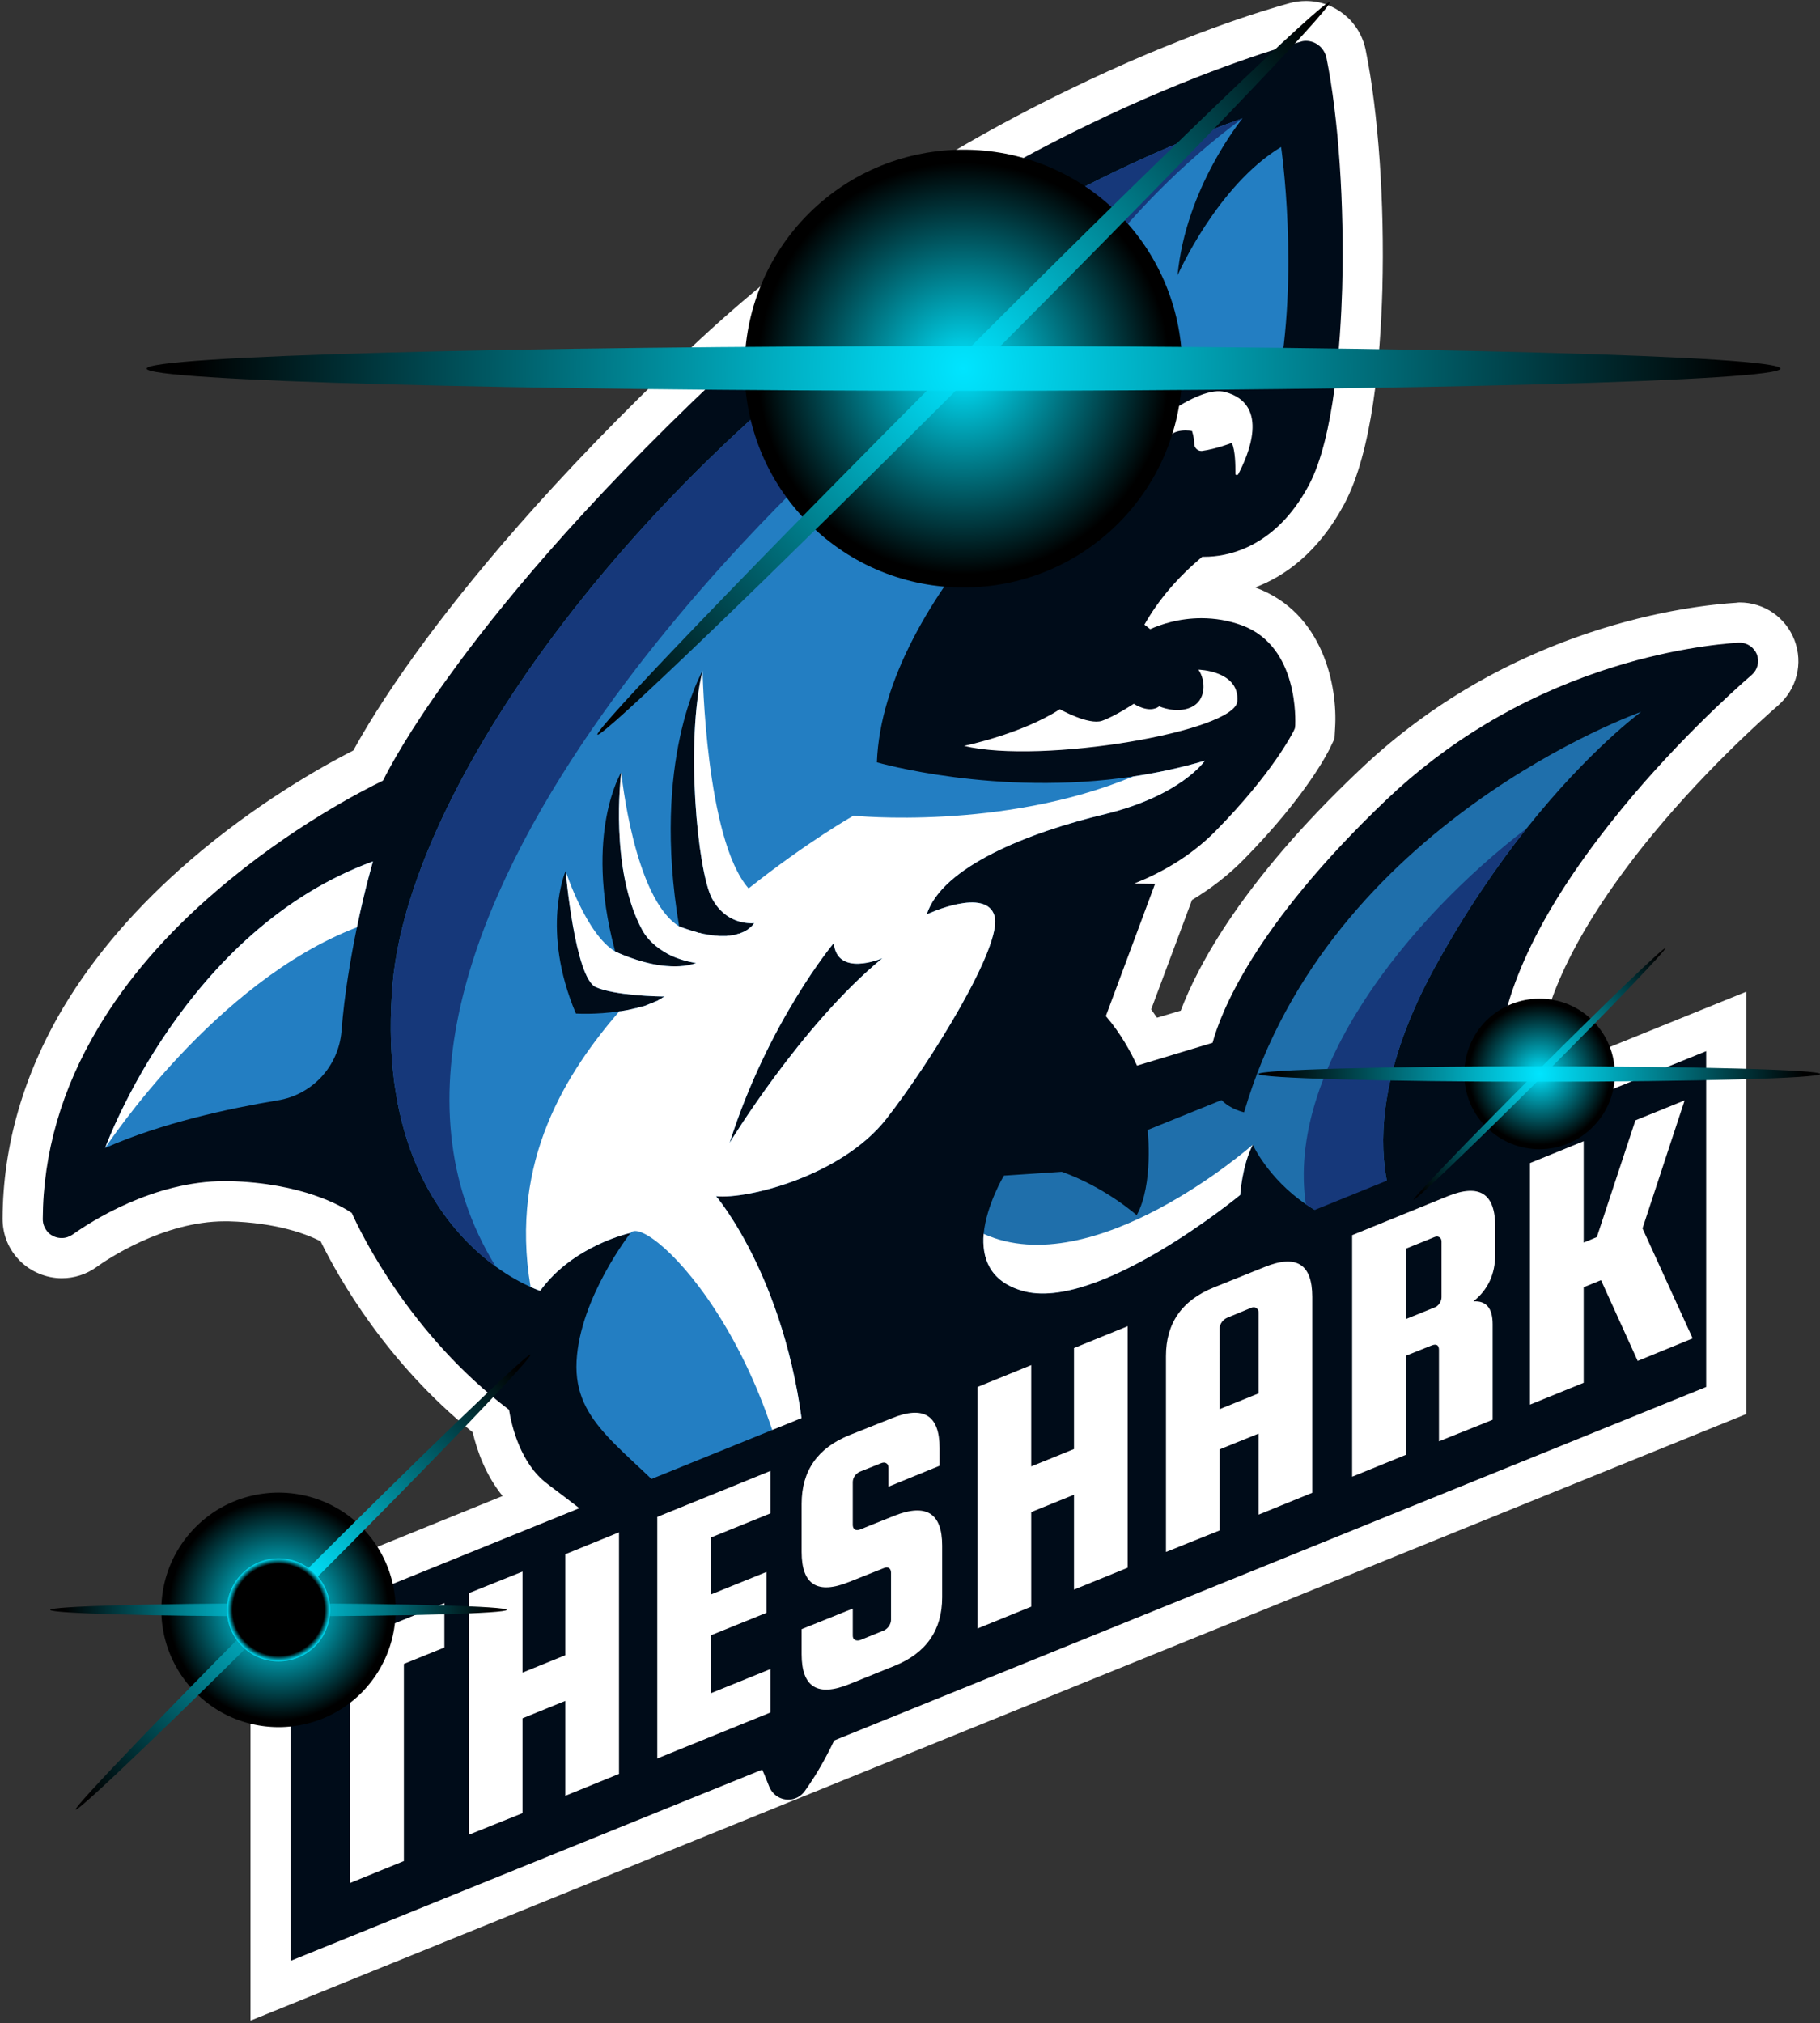
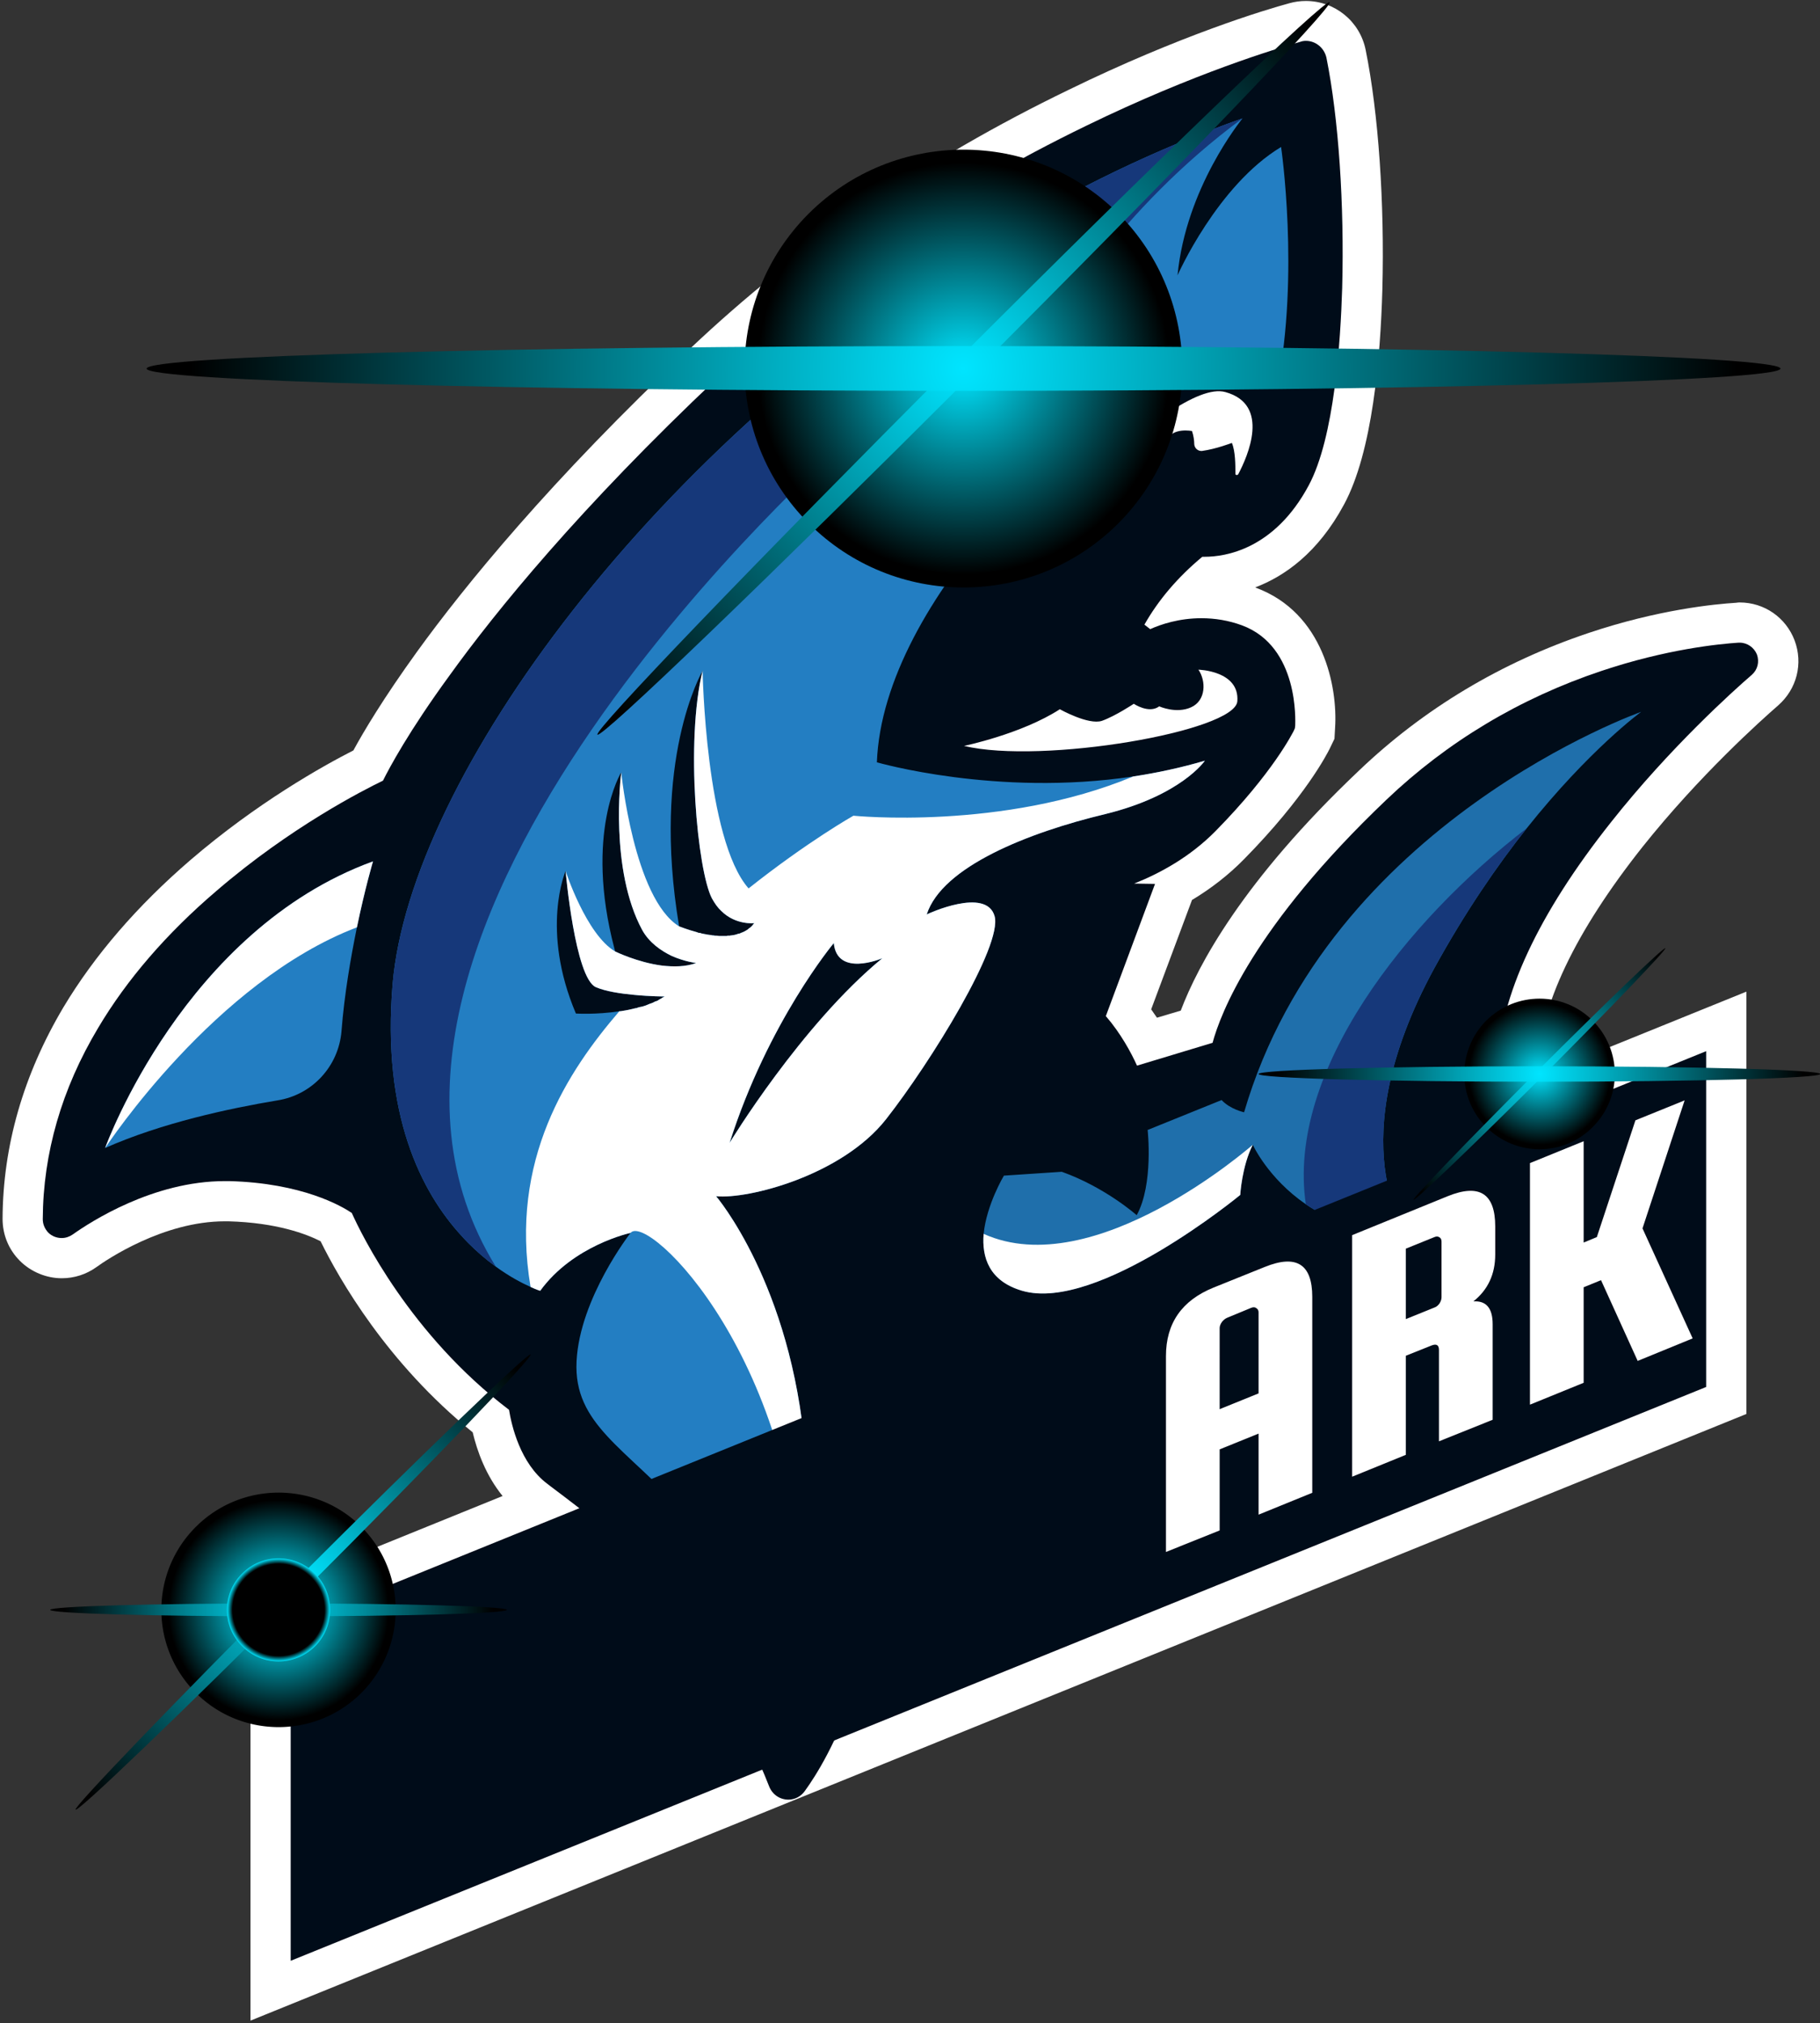
<svg xmlns="http://www.w3.org/2000/svg" version="1.2" viewBox="0 0 566 629" width="566" height="629">
  <rect x="0" y="0" width="566" height="629" fill="#333333" stroke="none" />
  <defs>
    <radialGradient id="g1" cx="0" cy="0" r="1" href="#P" gradientTransform="rotate(135 -60.344 268.197) scale(36.439)">
      <stop offset=".13" stop-color="#00e5ff" />
      <stop offset=".94" />
    </radialGradient>
    <radialGradient id="g2" cx="0" cy="0" r="1" href="#P" gradientTransform="rotate(135 -54.727 265.475) scale(100.06)">
      <stop stop-color="#00e5ff" />
      <stop offset=".94" />
    </radialGradient>
    <radialGradient id="g3" cx="0" cy="0" r="1" href="#P" gradientTransform="rotate(180 43.313 250.25) scale(71.009)">
      <stop stop-color="#00e5ff" />
      <stop offset=".94" />
    </radialGradient>
    <radialGradient id="g4" cx="0" cy="0" r="1" href="#P" gradientTransform="rotate(135 126.089 119.343) scale(68.062)">
      <stop stop-color="#00e5ff" />
      <stop offset=".94" />
    </radialGradient>
    <radialGradient id="g5" cx="0" cy="0" r="1" href="#P" gradientTransform="rotate(135 126.087 119.353) scale(160.974)">
      <stop stop-color="#00e5ff" />
      <stop offset=".94" />
    </radialGradient>
    <radialGradient id="g6" cx="0" cy="0" r="1" href="#P" gradientTransform="rotate(180 149.817 57.286) scale(254.079)">
      <stop stop-color="#00e5ff" />
      <stop offset=".94" />
    </radialGradient>
    <radialGradient id="g7" cx="0" cy="0" r="1" href="#P" gradientTransform="rotate(135 170.233 266.102) scale(23.395)">
      <stop stop-color="#00e5ff" />
      <stop offset=".94" />
    </radialGradient>
    <radialGradient id="g8" cx="0" cy="0" r="1" href="#P" gradientTransform="rotate(135 170.238 266.104) scale(55.334)">
      <stop stop-color="#00e5ff" />
      <stop offset=".94" />
    </radialGradient>
    <radialGradient id="g9" cx="0" cy="0" r="1" href="#P" gradientTransform="rotate(180 239.388 166.946) scale(87.339)">
      <stop stop-color="#00e5ff" />
      <stop offset=".94" />
    </radialGradient>
    <radialGradient id="g10" cx="0" cy="0" r="1" href="#P" gradientTransform="rotate(135 -60.342 268.185) scale(16.044)">
      <stop offset=".89" />
      <stop offset="1" stop-color="#00e5ff" />
    </radialGradient>
    <linearGradient id="P" gradientUnits="userSpaceOnUse" />
  </defs>
  <style>.a{fill:#fff}.b{fill:#000c19}.c{fill:#237ec2}</style>
  <path class="a" d="M77.9 496.9l78.4-31.8c-5.2-6.4-7.9-13.9-9.3-19.8-26.6-21.5-41.5-47.6-47.3-59.4-4.3-2.2-13.6-5.8-28.7-6.2h-1.1c-19.1 0-36.7 11.9-40 14.3-3.1 2.2-6.8 3.4-10.7 3.4-4.8 0-9.6-2-13-5.4-3.5-3.5-5.4-8.1-5.4-13.1.1-22.7 6.5-44.8 18.9-65.7 9.7-16.2 23-31.6 39.5-45.8 20.7-17.8 41.1-29.2 50.7-34.1 3.2-5.9 9.4-16.3 19.8-30.7 14.7-20.3 41.4-53.2 84.9-94.2 33.7-31.9 73.3-59 117.8-80.5C367 11 393.6 3 401 1q2.5-.7 5.1-.7c9 0 16.8 6.3 18.6 15.2 4 19.7 5.9 47.6 5.2 74.4-.6 21.5-3.1 50.6-11.9 66.9-8.1 15.1-18.6 22.4-27.6 25.8l.1.1c21.2 7.8 25.5 31 24.7 43.5l-.2 3.5-1.5 3.1c-.7 1.4-7.5 14.9-26.6 34.3-4.7 4.8-10.2 9.1-16.2 12.7l-12.7 34 1.8 2.6 7.4-2.2c5.3-14 19.2-40.3 55.4-74.6 20.2-19.3 44.3-33.7 71.4-42.8 21.7-7.3 39.4-9 45.9-9.4q.6-.1 1.1-.1c7.7 0 14.4 4.7 17.1 11.8 2.7 7.2.7 15.1-5.1 20.2-5.4 4.7-24.5 21.8-42.2 44-21 26.5-32 49.6-32.6 68.7v2.6l64.9-26.3v131.3L77.9 628.2z" />
  <path class="b" d="M245.2 559.5c-2.7 0-5-1.6-6-4.1-7-18.2-25.9-52.4-32.6-62.2-6.5-9.4-25.8-23.9-35.1-30.9l-1.3-1c-8.4-6.3-11.1-18.1-11.9-23-30.7-23.3-45.9-54.5-48.9-61.2-3.1-2.1-15.4-9.3-38.1-9.9h-1.4c-22.3 0-41.8 12.7-47.3 16.6-1 .7-2.2 1.1-3.4 1.1-1.6 0-3.1-.6-4.2-1.7-1.1-1.2-1.7-2.6-1.7-4.2.1-20.5 5.9-40.5 17.2-59.4 8.9-15 21.3-29.4 36.9-42.7 22.9-19.7 45.5-31.2 51.7-34.2 2-4 8-15.3 20.7-32.7 14.4-20 40.6-52.2 83.3-92.5 32.9-31 71.4-57.4 114.7-78.4C371.5 22.7 397.3 15 404.4 13q.8-.3 1.7-.3c3.1 0 5.7 2.2 6.4 5.2 3.8 18.9 5.6 45.7 4.9 71.7-.5 16.5-2.4 46.4-10.4 61.3-10.7 20-26.1 22.2-32.3 22.2h-.8c-7.7 6.4-13.7 13.5-18 21.1l1.8 1.4c3.3-1.5 9-3.4 15.9-3.4 4.3 0 8.5.7 12.6 2.2 17.9 6.6 16.6 30.1 16.6 31.1l-.1.9-.4.9c-.3.5-6.3 12.8-24.3 31.1-7.9 8-17.2 13.1-25.3 16.3l6.5.1-15.3 41.1c4.6 5.3 7.9 11.4 9.7 15.4l23.5-7.1c2.4-8.9 12.6-36.1 54.1-75.6 18.9-18 41.4-31.5 66.8-40 20.3-6.8 36.6-8.4 42.7-8.8h.3c2.4 0 4.5 1.5 5.4 3.7.8 2.3.2 4.7-1.6 6.3-5.7 4.9-25.5 22.7-43.7 45.7-22.8 28.7-34.7 54.3-35.4 76.1-1.5 48.5 36.3 73.7 47.9 80.3 2.1 1.2 3.3 3.6 2.9 6-.5 2.5-2.4 4.4-4.8 4.8-10.3 1.8-20.7 2.7-30.7 2.7-29.1 0-51.6-7.8-65.3-14.3-9-4.3-15.5-8.6-19.3-11.4-15.6 19-38.2 37-67.4 53.6-23.1 13.1-41.5 20.2-42.3 20.5l-5 2-1.3-5.3c-1.4-5.4-3.7-10.4-6-14.5 2.7 58.6-17.4 91.6-24.1 100.8-1.2 1.7-3.1 2.7-5.1 2.7z" />
  <path class="c" d="M116 267.8s-2.5 8.4-5 20.5c-1.9 9.3-3.9 20.7-4.8 32.3-.9 10.9-9.1 19.8-19.9 21.5-15 2.5-36 7-53.6 14.8.4-1.1 24.8-67.8 83.3-89.1z" />
  <path fill-rule="evenodd" class="c" d="M397.2 120.4s-8.7-15.8-27.7-7c-32.2 14.9-94.9 72.7-96.8 123.6 0 0 37.3 10.8 79.7 4.4 7.3-1.1 14.8-2.7 22.3-4.9 0 0-7.3 10.8-31 16.6-23.8 5.7-50.7 16.3-55.5 31.2.3-.2 18.5-8.6 21.1.5 2.6 9.1-19.9 45.5-33.7 63.1-13.8 17.6-43 25-52.9 24 0 0 23.4 27.3 27.7 79.2.9 10.9 1.2 20.4 1.1 28.7v2.8q-.2 5.8-.6 10.7v1.2q-.1.5-.1 1.1-.1.4-.1.8-.1 1.2-.2 2.2-.4 3.2-.7 5.9-.1.3-.1.7-.2.8-.3 1.6-.5 3-1 5.4-.1.4-.2.9v.2q-.1.6-.3 1.1c-.7 3.1-1.4 5.4-1.9 6.9q0 .1-.1.3v.2l-.1.1v.1q0 .1-.1.1-.1.5-.3.8 0 .2-.1.3-.1.2-.1.3v.1h-.1s-13.9-33.1-32.2-53.3c-18.2-20.2-34.6-27.4-33.6-47.1 1-19.7 16.8-39.9 16.8-39.9s-17.8 3.8-28.1 18c0 0-1.1-.3-3-1.2-2.5-1.1-6.4-3.1-10.8-6.3q-1.2-.9-2.5-1.9c-2.6-2.1-5.4-4.6-8.1-7.6-12.7-13.8-24.9-37.9-21.5-78.4 5.5-64.1 81.6-168.3 187.4-232.3 24.2-14.7 50-27.3 76.9-36.8-.5.7-17.6 21.6-20.2 48.8 0 0 12.3-27.9 32.2-39.9 0 0 5.8 39.4-1.2 74.7zM191.1 295l.2.8s6.9 3.4 14.6 4.4c3.6.4 7.3.4 10.6-.8 0 0-3.5-.4-7.6-2.2-3.3-1.6-7-4.1-9.2-8.1-10.1-18.7-6.7-47.4-6.5-49 0 0-11.6 18.9-2.1 54.9zm6.3 18.5q.4-.1.7-.1l.1-.1q.3-.1.7-.2.7-.1 1.3-.3l.6-.2q.2-.1.5-.2t.7-.3q.7-.2 1.3-.5.3-.2.6-.3h.1l.1-.1q.2 0 .4-.1.4-.3.8-.5.1-.1.2-.1l.4-.2v-.1q.1 0 .2-.1.3-.1.6-.3s-4.4 0-9.5-.5c-4.3-.4-8.9-1.1-11.9-2.4-6.5-2.9-9.4-36.1-9.4-36.1s-7.9 18.1 3.2 44.3c0 0 6.3.4 13.5-.7q.5 0 .9-.1 2-.3 3.9-.8zm29.3-22.6h.4q.3-.1.5-.1.3 0 .5-.1.8-.1 1.5-.4.2 0 .5-.1l.4-.2q.4-.1.7-.3h.1q.4-.2.7-.4.3-.2.5-.3l.1-.1q.2-.1.3-.3h.1q.2-.2.4-.3 0-.1.1-.1l.3-.3.1-.1q.2-.2.3-.4l.4-.4s-5.8.7-10.3-3.8c-1.1-1-2-2.3-2.9-3.9-4.5-8.6-8.3-48.7-2.9-70.8-.3.7-16 27.7-7.3 79.5.3.1 2.5 1 5.5 1.8q.3.1.5.2.4 0 .7.1.1 0 .2.1 1 .2 2.1.4h.1q.5.1 1 .1.6.1 1.1.2h.4q.4 0 .8.1h2.5q0-.1.1-.1h.5zm47.7 7c-.4.2-14.1 5.9-15.1-4.7 0 0-20.4 24.4-32.4 62.1 0 0 22.2-36.6 47.5-57.4zm53.2-197s-22.7-1.2-40.6 9.5c-18 10.8-11.6 23.3-11.6 23.3 1.4-4.1 4.1-7.9 7.7-11.3 2 .4 7 1.1 13.8-.7-4.5-.5-6.8-3.3-7.6-4.4 4.1-2.8 8.6-5.3 13-7.4 1.3 3.4.5 7.4 0 9.2 4.9-3.6 7.2-9.4 7.3-12.3 9.9-4 18-5.9 18-5.9z" />
  <path d="M510.4 221.3s-16 11.6-35.6 36.2c-9.2 11.6-19.2 26.1-28.8 43.6-29.8 54.8-8.4 82.4-8.4 82.4-13.7.1-24-4-31.5-9.1-11.8-8.1-16.5-18.5-16.5-18.5-3.4 6.7-3.9 15.6-3.9 15.6s-44.4 36.6-67.8 29.8c-10.3-3-12.6-10.4-12-17.7.9-9.1 6.3-18.1 6.3-18.1l18-1.2c13.5 4.8 23.3 13.5 23.3 13.5 5.3-9.6 3.4-26.5 3.4-26.5l23-9.3c2.7 2.9 7 3.8 7 3.8 26.4-90.3 123.5-124.5 123.5-124.5z" fill="#1f6fab" />
  <path d="M386.4 36.8c-39.1 28.8-58.8 64.1-58.8 64.1s-20-8.8-43.1 5.1c-23 13.9-22.1 31.7-22.1 31.7S89.7 289.6 154.2 393.8q-1.2-.9-2.5-1.9c-2.6-2.1-5.4-4.6-8.1-7.6-12.7-13.8-24.9-37.9-21.5-78.4 5.5-64.1 81.6-168.3 187.4-232.3 24.2-14.7 50-27.3 76.9-36.8zM446 301.1c-29.8 54.8-8.4 82.4-8.4 82.4-13.7.1-24-4-31.5-9.1-6.1-41.3 31.5-88.4 68.7-116.9-9.2 11.6-19.2 26.1-28.8 43.6z" fill="#16387a" />
  <path class="a" d="M116 267.8s-2.5 8.4-5 20.5c-44.2 16.9-77.6 67.6-78.3 68.6.4-1.1 24.8-67.8 83.3-89.1z" />
  <path fill-rule="evenodd" class="a" d="M374.7 236.5s-7.3 10.8-31 16.6c-23.8 5.7-50.7 16.3-55.5 31.2.3-.2 18.5-8.6 21.1.5 2.6 9.1-19.9 45.5-33.7 63.1-13.8 17.6-43 25-52.9 24 0 0 23.4 27.3 27.7 79.2.9 10.9 1.2 20.4 1.1 28.7v2.8q-.2 5.8-.6 10.7v1.2q-.1.5-.1 1.1-.1.4-.1.8-.1 1.2-.2 2.2-.4 3.2-.7 5.9c-.5-81.5-48.4-127.6-53.7-121.2 0 0-17.8 3.8-28.1 18 0 0-1.1-.3-3-1.2-6.7-39.5 11.6-67.1 27.6-85.7q.5 0 .9-.1 2-.3 3.9-.8.4-.1.7-.1l.1-.1q.3-.1.7-.2.7-.1 1.3-.3l.6-.2q.2-.1.5-.2t.7-.3q.7-.2 1.3-.5.3-.2.6-.3h.1q.2-.1.5-.2.4-.3.8-.5.1-.1.2-.1l.6-.4q.3-.1.6-.3s-4.4 0-9.5-.5c-4.3-.4-8.9-1.1-11.9-2.4-6.5-2.9-9.4-36.1-9.4-36.1s6.4 19.7 15.4 25c0 0 6.9 3.4 14.6 4.4 3.6.4 7.3.4 10.6-.8 0 0-3.5-.4-7.6-2.2-3.3-1.6-7-4.1-9.2-8.1-10.1-18.7-6.7-47.4-6.5-49 0 0 3.9 39.2 18 47.9.3.1 2.5 1 5.5 1.8q.3.1.5.2.4 0 .7.1.1 0 .2.1h.1q.5.1.9.2h.1l1 .2h.1q.5.1 1 .1v.1q.6 0 1.1.1h.5q.3 0 .7.1h2.5q0-.1.1-.1h.7q.3-.1.7-.1.4-.1.7-.1.2-.1.4-.1.2-.1.3-.1l.6-.2q.2 0 .5-.1l.4-.2q.4-.1.7-.3h.1q.4-.2.7-.4.3-.2.5-.3l.1-.1q.2-.1.3-.3h.1q.2-.2.4-.3 0-.1.1-.1l.3-.3.1-.1q.2-.2.3-.4l.4-.4s-5.8.7-10.3-3.8c-1.1-1-2-2.3-2.9-3.9-4.5-8.6-8.3-48.7-2.9-70.8 0 0 .9 52.5 14.3 67.7 18.4-14.6 32.6-22.6 32.6-22.6s46.4 4.7 87-12.2c7.3-1.1 14.8-2.7 22.3-4.9zm-100.3 61.4c-.4.2-14.1 5.9-15.1-4.7 0 0-20.4 24.4-32.4 62.1 0 0 22.2-36.6 47.5-57.4z" />
  <path class="a" d="M310.3 177.8s53.8-60.7 70.8-55.9c14.1 3.9 6.9 20 4 25.5-.3.5-1 .3-.9-.2 0-2.6 0-6.9-1.1-9.5 0 0-4.9 1.9-9.3 2.5-1.2.1-2.3-.8-2.4-2.1 0-1.1-.2-2.6-.7-4.1 0 0-6.1-1.2-7.7 2.8-.8 2-2.3 4.8-3.6 7-1.1 1.9-3.4 2.7-5.4 2-1.4-.5-3-.8-3.8-.2-1.5 1-7.6 12.7-12.8 18.5-1.4 1.5-3.3 2.1-5.3 1.8-1.2-.2-2.7-.2-4.3.7-3.4 1.7-4.2 9.4-6.2 11.8-2.1 2.4-5.2-2.9-11.3-.6zm62.4 30.4s12.8.3 12.1 9.8c-.6 9.4-60.8 19.7-85 13.9 0 0 17.9-3.7 29.8-11.4 0 0 8.9 5 13.1 3.6 4.2-1.5 9.9-5.3 9.9-5.3s4.7 3.2 7.9.8c0 0 5.3 2.4 9.9.3 4.7-2.1 4.7-8.2 2.3-11.7zm-70.4-89.1c-2 1.8-5.4 2.6-5.4 2.6-4.5-.5-6.8-3.3-7.6-4.4 4.1-2.8 8.6-5.3 13-7.4 1.3 3.4.5 7.4 0 9.2zm87.3 236.8c-3.4 6.7-3.9 15.6-3.9 15.6s-44.4 36.6-67.8 29.8c-10.3-3-12.6-10.4-12-17.7 34.3 15.5 83-27.1 83.7-27.7zM247.9 514.4l.1-.1q-.1.1-.1.2v-.1zm-2.7 9.2v-.2l-.1.2h.1zm.8-2.3zm-.7 1.9q.1-.1.1-.3.2-.3.3-.8.1 0 .1-.1v-.2q-.4 1.2-.6 1.6.1-.1.1-.2zm4.1-16.4v-.2q0 .4-.1.8.1-.3.1-.6zm-1 5.4q.1-.1.1-.2-.1.2-.1.5v-.3z" />
  <path class="b" d="M530.6 431.2L90.4 609.6V505.3l440.2-178.5z" />
-   <path class="a" d="M96.4 529.2v-13.8l41.8-17v13.8l-12.6 5.1v61.3l-16.7 6.8v-61.3zm66.1 5v29.5l-16.7 6.7v-75.1l16.7-6.7V520l13.3-5.4v-31.4l16.7-6.8v75.1l-16.7 6.8v-29.5zm58.6-7.8l18.5-7.5v13.5l-35.2 14.3v-75.1l35.2-14.3v13.2l-18.5 7.5v17.7l17.3-7v12.7l-17.3 7zm71.1-70.7l-15.9 6.5v-5.9q0-1-.7-1.4-.6-.4-1.6 0l-6.5 2.6q-1 .4-1.7 1.4-.6.9-.6 1.9v13.3q0 .9.6 1.4.7.4 1.7 0l10.7-4.3q14.8-5.8 14.8 9.3v16.1q0 15.3-14.8 21.3l-14.1 5.7q-14.8 6-14.8-9.3v-7.8l15.9-6.4v8.4q0 .9.6 1.3.7.4 1.7.1l7.4-3q.9-.4 1.6-1.4.6-1 .6-1.9v-14.7q0-.9-.6-1.4-.7-.4-1.6 0l-10.8 4.3q-14.8 6-14.8-9.3v-15q0-15.3 14.8-21.3l13.3-5.3q14.8-6 14.8 9.3zm28.5 14.4v29.4l-16.7 6.8v-75.1l16.7-6.8v31.5l13.3-5.4v-31.4l16.7-6.8v75.1l-16.7 6.8v-29.5z" />
  <path fill-rule="evenodd" class="a" d="M393.3 393.9q14.8-6 14.8 9.3v60.9l-16.7 6.8v-25.2l-12.1 4.9v25.2l-16.7 6.7v-60.9q0-15.3 14.8-21.3zm-14 44.2l12.1-4.9V408q0-.9-.7-1.3-.6-.5-1.6-.1l-7.5 3.1q-.9.4-1.6 1.3-.7 1-.7 1.9zm57.9-16.6v30.8l-16.7 6.8V384l29.7-12.1q14.8-6 14.8 9.4v8.7q0 9.2-6.8 14.6 6-.4 6 7.1v29.7l-16.7 6.7v-28.4q0-2.3-2.3-1.4zm0-33.3v21.9l8.9-3.6q.9-.3 1.6-1.3.6-1 .6-1.9V386q0-.9-.6-1.3-.7-.5-1.6-.1z" />
  <path class="a" d="M523.9 342.1l-13.1 39.8 15.6 34.2-17.1 7-11.4-25.1-5.4 2.2v29.7l-16.7 6.8v-75.1l16.7-6.8v31.5l4.1-1.7 12-36.3z" />
  <path d="M60.9 526.3a36.395 36.395 0 010-51.6c14.2-14.2 37.3-14.2 51.5 0 14.2 14.3 14.2 37.3 0 51.6-14.2 14.2-37.3 14.2-51.5 0z" style="mix-blend-mode:screen" fill="url(#g1)" />
  <path d="M23.5 562.6c-.7-.7 30.3-33 69.4-72.1 39.1-39.1 71.4-70.1 72.1-69.4.8.8-30.2 33.1-69.3 72.2-39.1 39.1-71.4 70.1-72.2 69.3z" style="mix-blend-mode:screen" fill="url(#g2)" />
  <path d="M86.6 502.5c-39.2 0-71-.9-71-2s31.8-2 71-2c39.3 0 71 .9 71 2s-31.7 2-71 2z" style="mix-blend-mode:screen" fill="url(#g3)" />
  <path d="M251.5 162.7c-26.6-26.6-26.6-69.7 0-96.3 26.6-26.5 69.7-26.5 96.3 0 26.5 26.6 26.5 69.7 0 96.3-26.6 26.6-69.7 26.6-96.3 0z" style="mix-blend-mode:screen" fill="url(#g4)" />
  <path d="M185.8 228.4c-1.2-1.2 48.7-53.2 111.6-116.1C360.2 49.4 412.2-.5 413.5.7 414.7 2 364.8 54 301.9 116.8 239 179.7 187.1 229.6 185.8 228.4z" style="mix-blend-mode:screen" fill="url(#g5)" />
  <path d="M299.6 121.5c-140.5 0-254-3.1-254-6.9 0-3.9 113.5-7 254-7s254.1 3.1 254.1 7c0 3.8-113.6 6.9-254.1 6.9z" style="mix-blend-mode:screen" fill="url(#g6)" />
  <path d="M462.2 350.4c-9.1-9.1-9.1-23.9 0-33.1 9.2-9.1 24-9.1 33.1 0 9.2 9.2 9.2 24 0 33.1-9.1 9.2-23.9 9.2-33.1 0z" style="mix-blend-mode:screen" fill="url(#g7)" />
  <path d="M439.6 373c-.4-.4 16.8-18.3 38.4-39.9 21.6-21.6 39.5-38.8 39.9-38.3.4.4-16.7 18.3-38.3 39.9-21.7 21.6-39.5 38.7-40 38.3z" style="mix-blend-mode:screen" fill="url(#g8)" />
  <path d="M478.8 336.3c-48.3 0-87.4-1.1-87.4-2.4 0-1.3 39.1-2.4 87.4-2.4 48.3 0 87.3 1.1 87.3 2.4 0 1.3-39 2.4-87.3 2.4z" style="mix-blend-mode:screen" fill="url(#g9)" />
  <path d="M75.3 511.8c-6.3-6.2-6.3-16.4 0-22.6 6.2-6.3 16.4-6.3 22.7 0 6.2 6.2 6.2 16.4 0 22.6-6.3 6.3-16.5 6.3-22.7 0z" style="mix-blend-mode:screen" fill="url(#g10)" />
</svg>